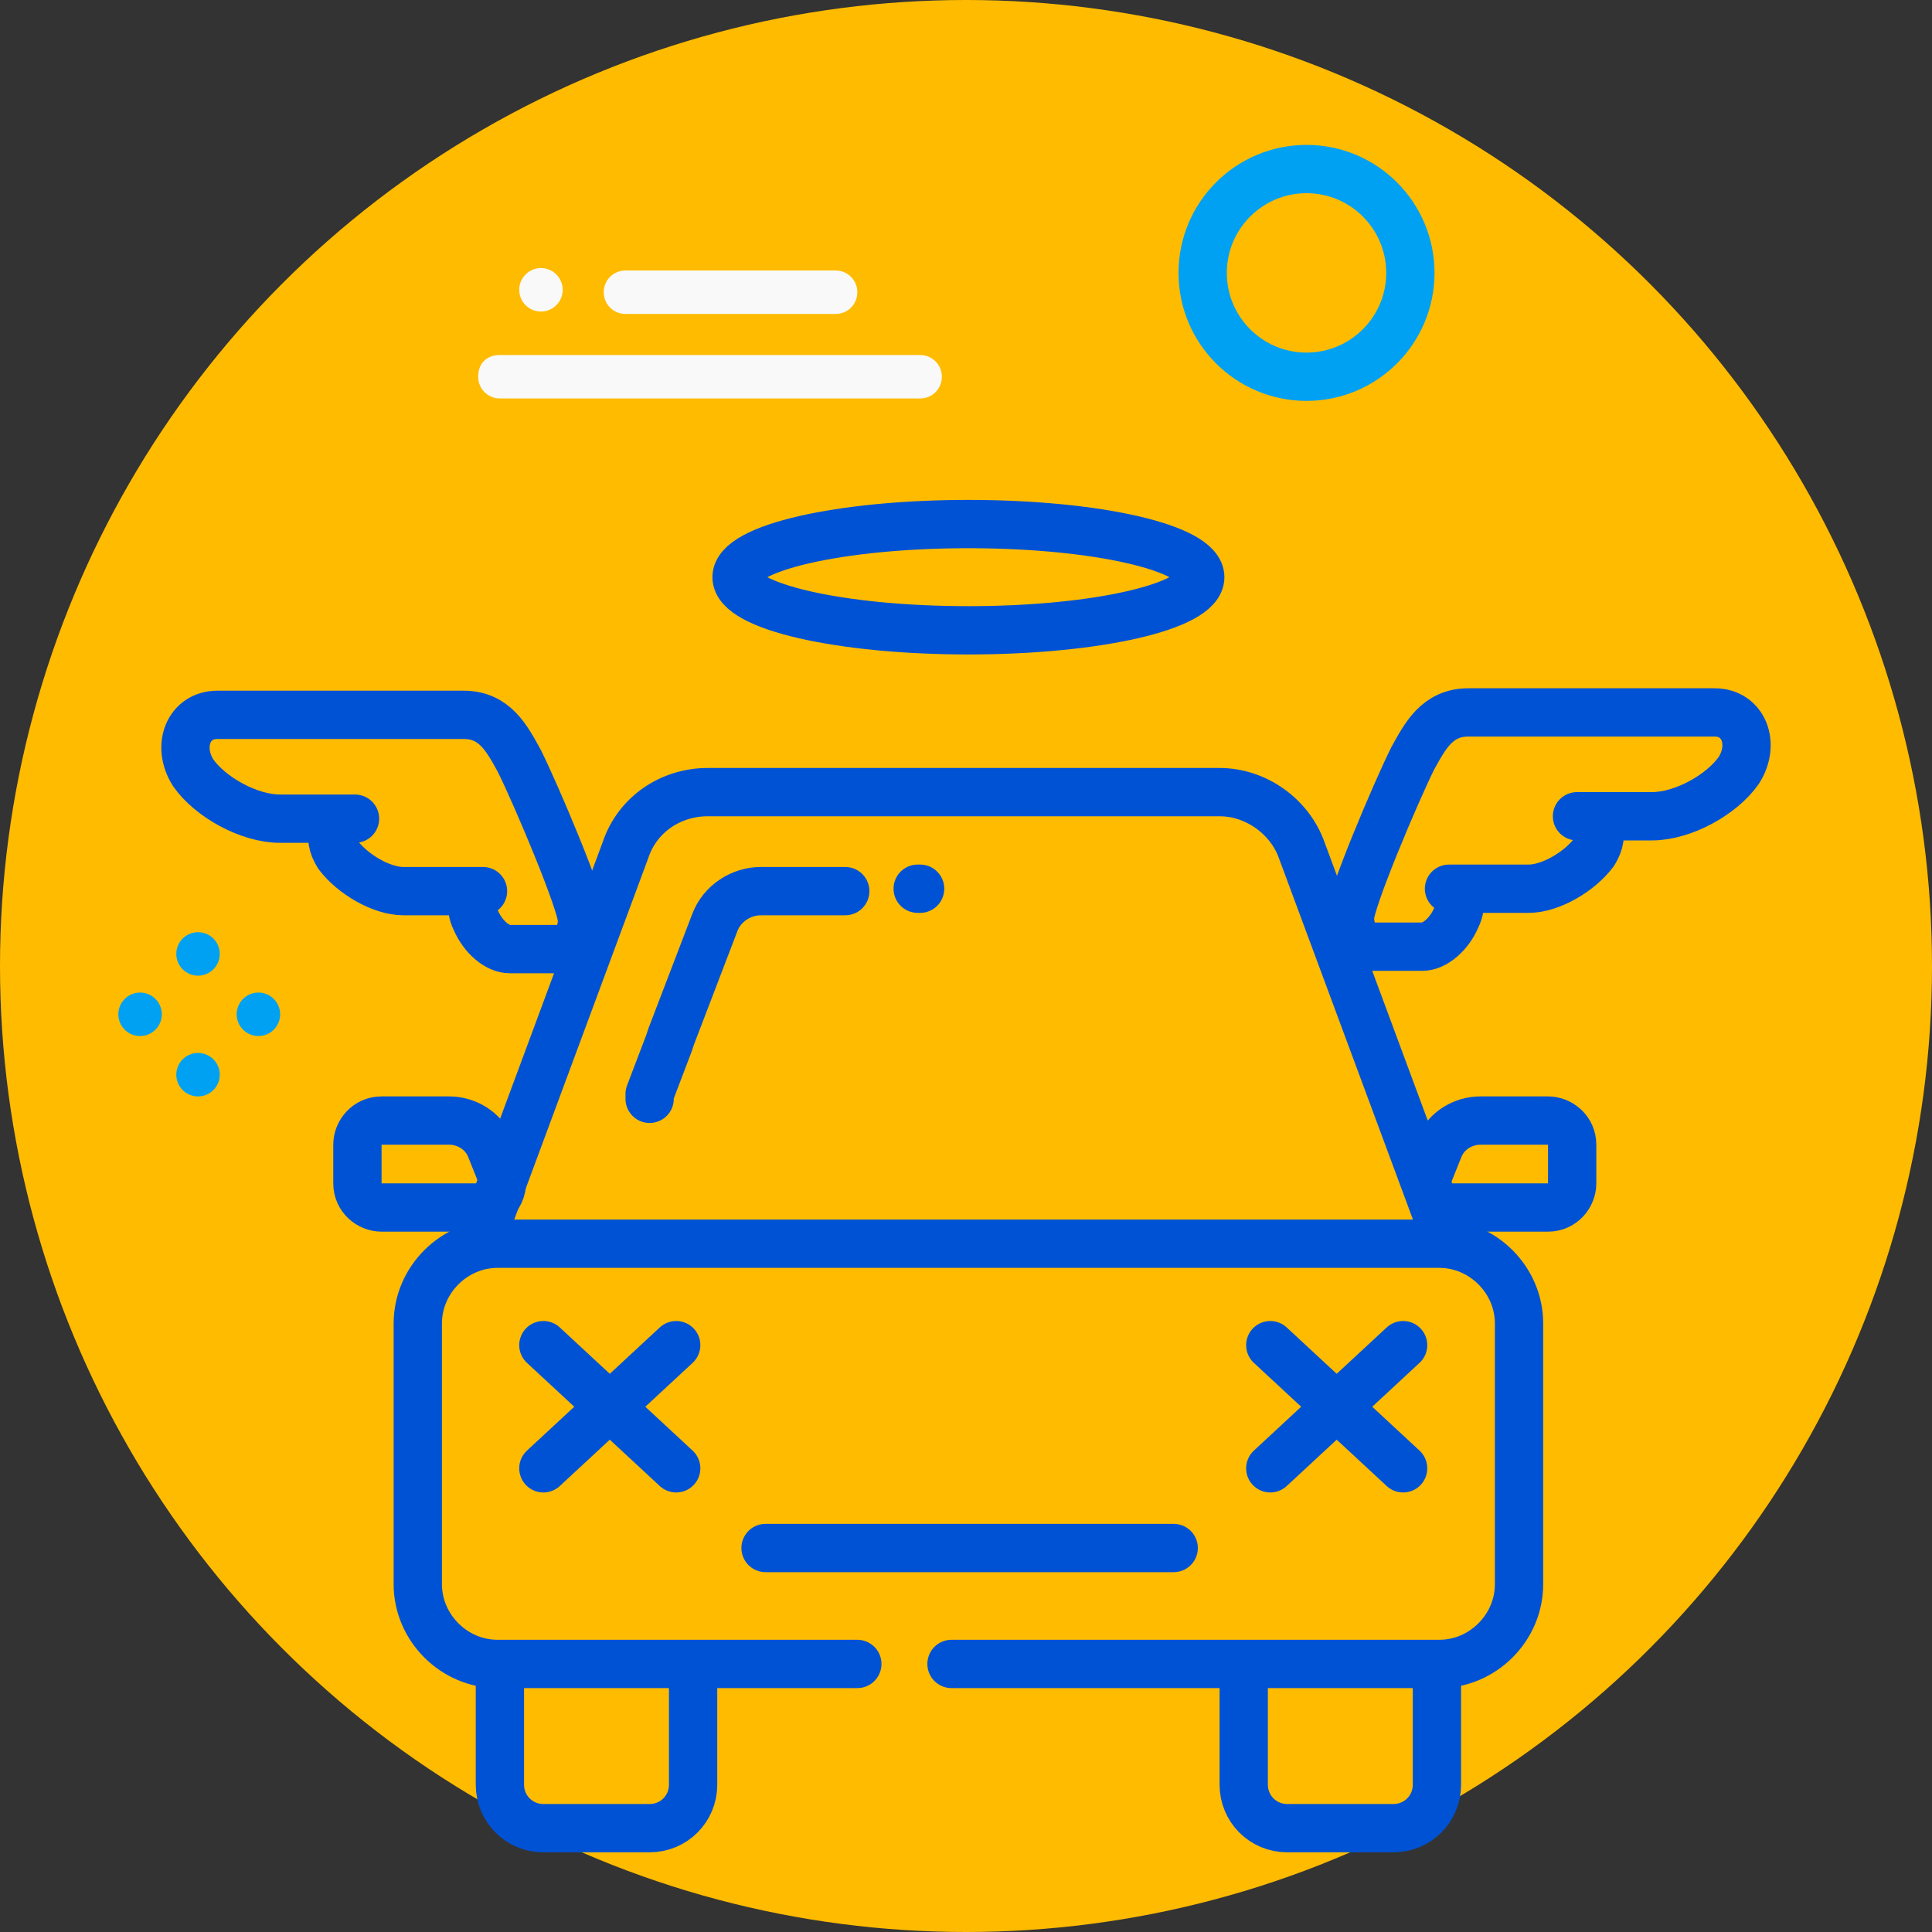
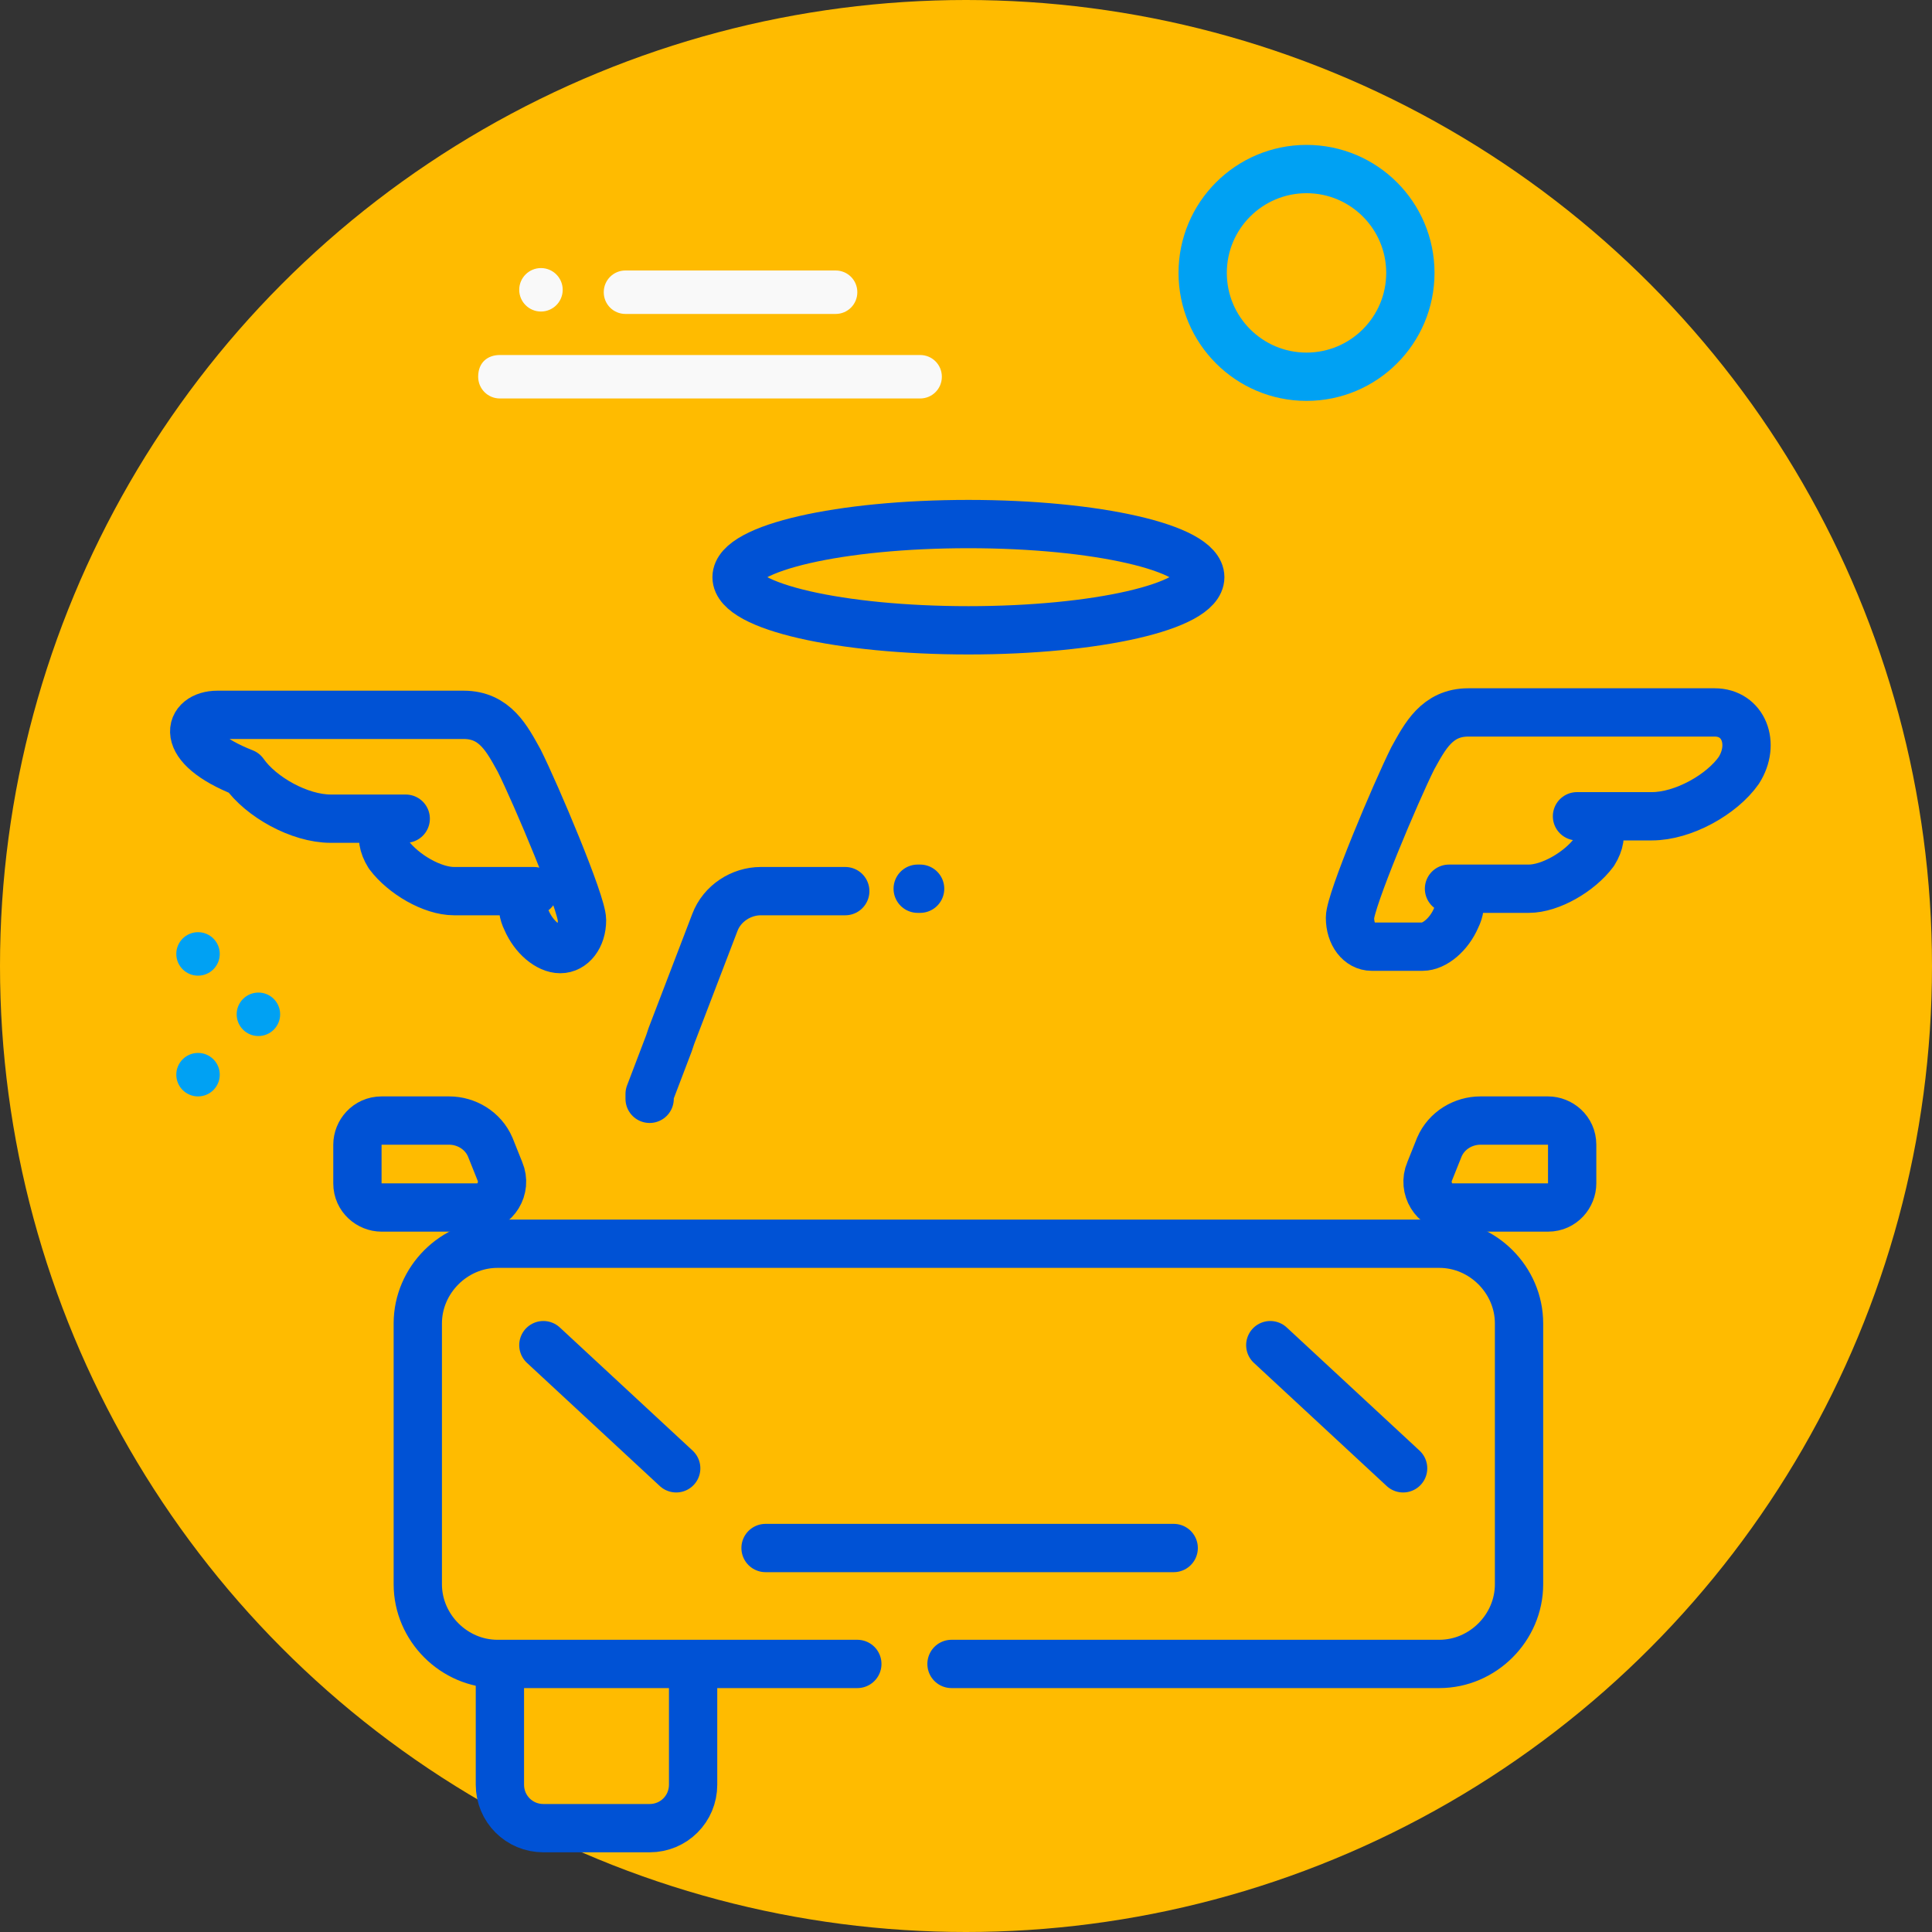
<svg xmlns="http://www.w3.org/2000/svg" version="1.1" id="Camada_1" x="0px" y="0px" viewBox="0 0 80 80" style="enable-background:new 0 0 80 80;" xml:space="preserve">
  <rect x="0" y="0" width="80" height="80" fill="#333333" stroke="none" />
  <style type="text/css">
	.st0{fill:#FFBB00;}
	.st1{fill:none;stroke:#00A1F3;stroke-width:2;}
	.st2{fill:#00A1F3;}
	.st3{fill:#F9F9F9;}
	.st4{fill:none;stroke:#0052D5;stroke-width:2;stroke-linecap:round;stroke-linejoin:round;stroke-miterlimit:10;}
</style>
  <g>
    <g>
      <circle class="st0" cx="40" cy="40" r="40" />
      <circle class="st1" cx="54.1" cy="11.3" r="4.3" />
      <circle class="st2" cx="8.2" cy="39.5" r="0.9" />
-       <circle class="st2" cx="5.8" cy="42" r="0.9" />
      <circle class="st2" cx="10.7" cy="42" r="0.9" />
      <circle class="st2" cx="8.2" cy="44.5" r="0.9" />
      <path class="st3" d="M20.7,14.7h17.4c0.5,0,0.9,0.4,0.9,0.9l0,0c0,0.5-0.4,0.9-0.9,0.9H20.7c-0.5,0-0.9-0.4-0.9-0.9l0,0    C19.8,15,20.2,14.7,20.7,14.7z" />
      <path class="st3" d="M25.9,11.2h8.7c0.5,0,0.9,0.4,0.9,0.9l0,0c0,0.5-0.4,0.9-0.9,0.9h-8.7c-0.5,0-0.9-0.4-0.9-0.9l0,0    C25,11.6,25.4,11.2,25.9,11.2z" />
      <circle class="st3" cx="22.4" cy="12" r="0.9" />
    </g>
    <g>
      <g>
        <path class="st4" d="M71,29.5H60.8c-1.3,0-1.8,1-2.3,1.9c-0.7,1.4-2.6,5.9-2.6,6.6s0.4,1.2,0.9,1.2h2.1c0.5,0,1.1-0.5,1.4-1.2     c0.3-0.6,0.1-1.1-0.3-1.2h3.3c0.9,0,2.1-0.7,2.7-1.5c0.5-0.8,0.2-1.5-0.7-1.5h3.1c1.3,0,2.9-0.9,3.6-1.9     C72.7,30.8,72.2,29.5,71,29.5z" />
-         <path class="st4" d="M9,29.6h10.2c1.3,0,1.8,1,2.3,1.9c0.7,1.4,2.6,5.9,2.6,6.6c0,0.7-0.4,1.2-0.9,1.2h-2.1     c-0.5,0-1.1-0.5-1.4-1.2c-0.3-0.6-0.1-1.1,0.3-1.2h-3.3c-0.9,0-2.1-0.7-2.7-1.5c-0.5-0.8-0.2-1.5,0.7-1.5h-3.1     c-1.3,0-2.9-0.9-3.6-1.9C7.3,30.9,7.8,29.6,9,29.6z" />
+         <path class="st4" d="M9,29.6h10.2c1.3,0,1.8,1,2.3,1.9c0.7,1.4,2.6,5.9,2.6,6.6c0,0.7-0.4,1.2-0.9,1.2c-0.5,0-1.1-0.5-1.4-1.2c-0.3-0.6-0.1-1.1,0.3-1.2h-3.3c-0.9,0-2.1-0.7-2.7-1.5c-0.5-0.8-0.2-1.5,0.7-1.5h-3.1     c-1.3,0-2.9-0.9-3.6-1.9C7.3,30.9,7.8,29.6,9,29.6z" />
        <ellipse class="st4" cx="40.1" cy="23.9" rx="9.6" ry="2.2" />
      </g>
      <g>
        <g>
          <path class="st4" d="M35.5,68.9H20.6c-1.8,0-3.3-1.5-3.3-3.3V54.8c0-1.8,1.5-3.3,3.3-3.3h39c1.8,0,3.3,1.5,3.3,3.3v10.8      c0,1.8-1.5,3.3-3.3,3.3H39.4" />
          <path class="st4" d="M31.7,64.1h16.9" />
          <path class="st4" d="M28.7,69.4v4.5c0,1-0.8,1.8-1.8,1.8h-4.4c-1,0-1.8-0.8-1.8-1.8v-4.5" />
-           <path class="st4" d="M59.5,69.4v4.5c0,1-0.8,1.8-1.8,1.8h-4.4c-1,0-1.8-0.8-1.8-1.8v-4.5" />
-           <path class="st4" d="M20.3,50.3l5.6-15.1c0.5-1.5,1.9-2.4,3.4-2.4h21.2c1.5,0,2.9,1,3.4,2.4l5.6,15.1" />
          <path class="st4" d="M38,36.8h0.1" />
          <path class="st4" d="M26.9,45.5l0-0.2l0.8-2.1l0.1-0.3l1.8-4.7c0.3-0.8,1.1-1.3,1.9-1.3h3.5" />
          <path class="st4" d="M19.8,50h-4c-0.5,0-1-0.4-1-1v-1.6c0-0.5,0.4-1,1-1h2.8c0.7,0,1.4,0.4,1.7,1.1l0.4,1      C21,49.2,20.5,50,19.8,50z" />
          <path class="st4" d="M59.2,48.5l0.4-1c0.3-0.7,1-1.1,1.7-1.1h2.8c0.5,0,1,0.4,1,1V49c0,0.5-0.4,1-1,1h-2.5h-1.5      C59.4,50,58.9,49.2,59.2,48.5z" />
          <g>
            <g>
              <line class="st4" x1="52.6" y1="55.7" x2="58.1" y2="60.8" />
-               <line class="st4" x1="58.1" y1="55.7" x2="52.6" y2="60.8" />
            </g>
            <g>
              <line class="st4" x1="22.5" y1="55.7" x2="28" y2="60.8" />
-               <line class="st4" x1="28" y1="55.7" x2="22.5" y2="60.8" />
            </g>
          </g>
        </g>
      </g>
    </g>
  </g>
</svg>